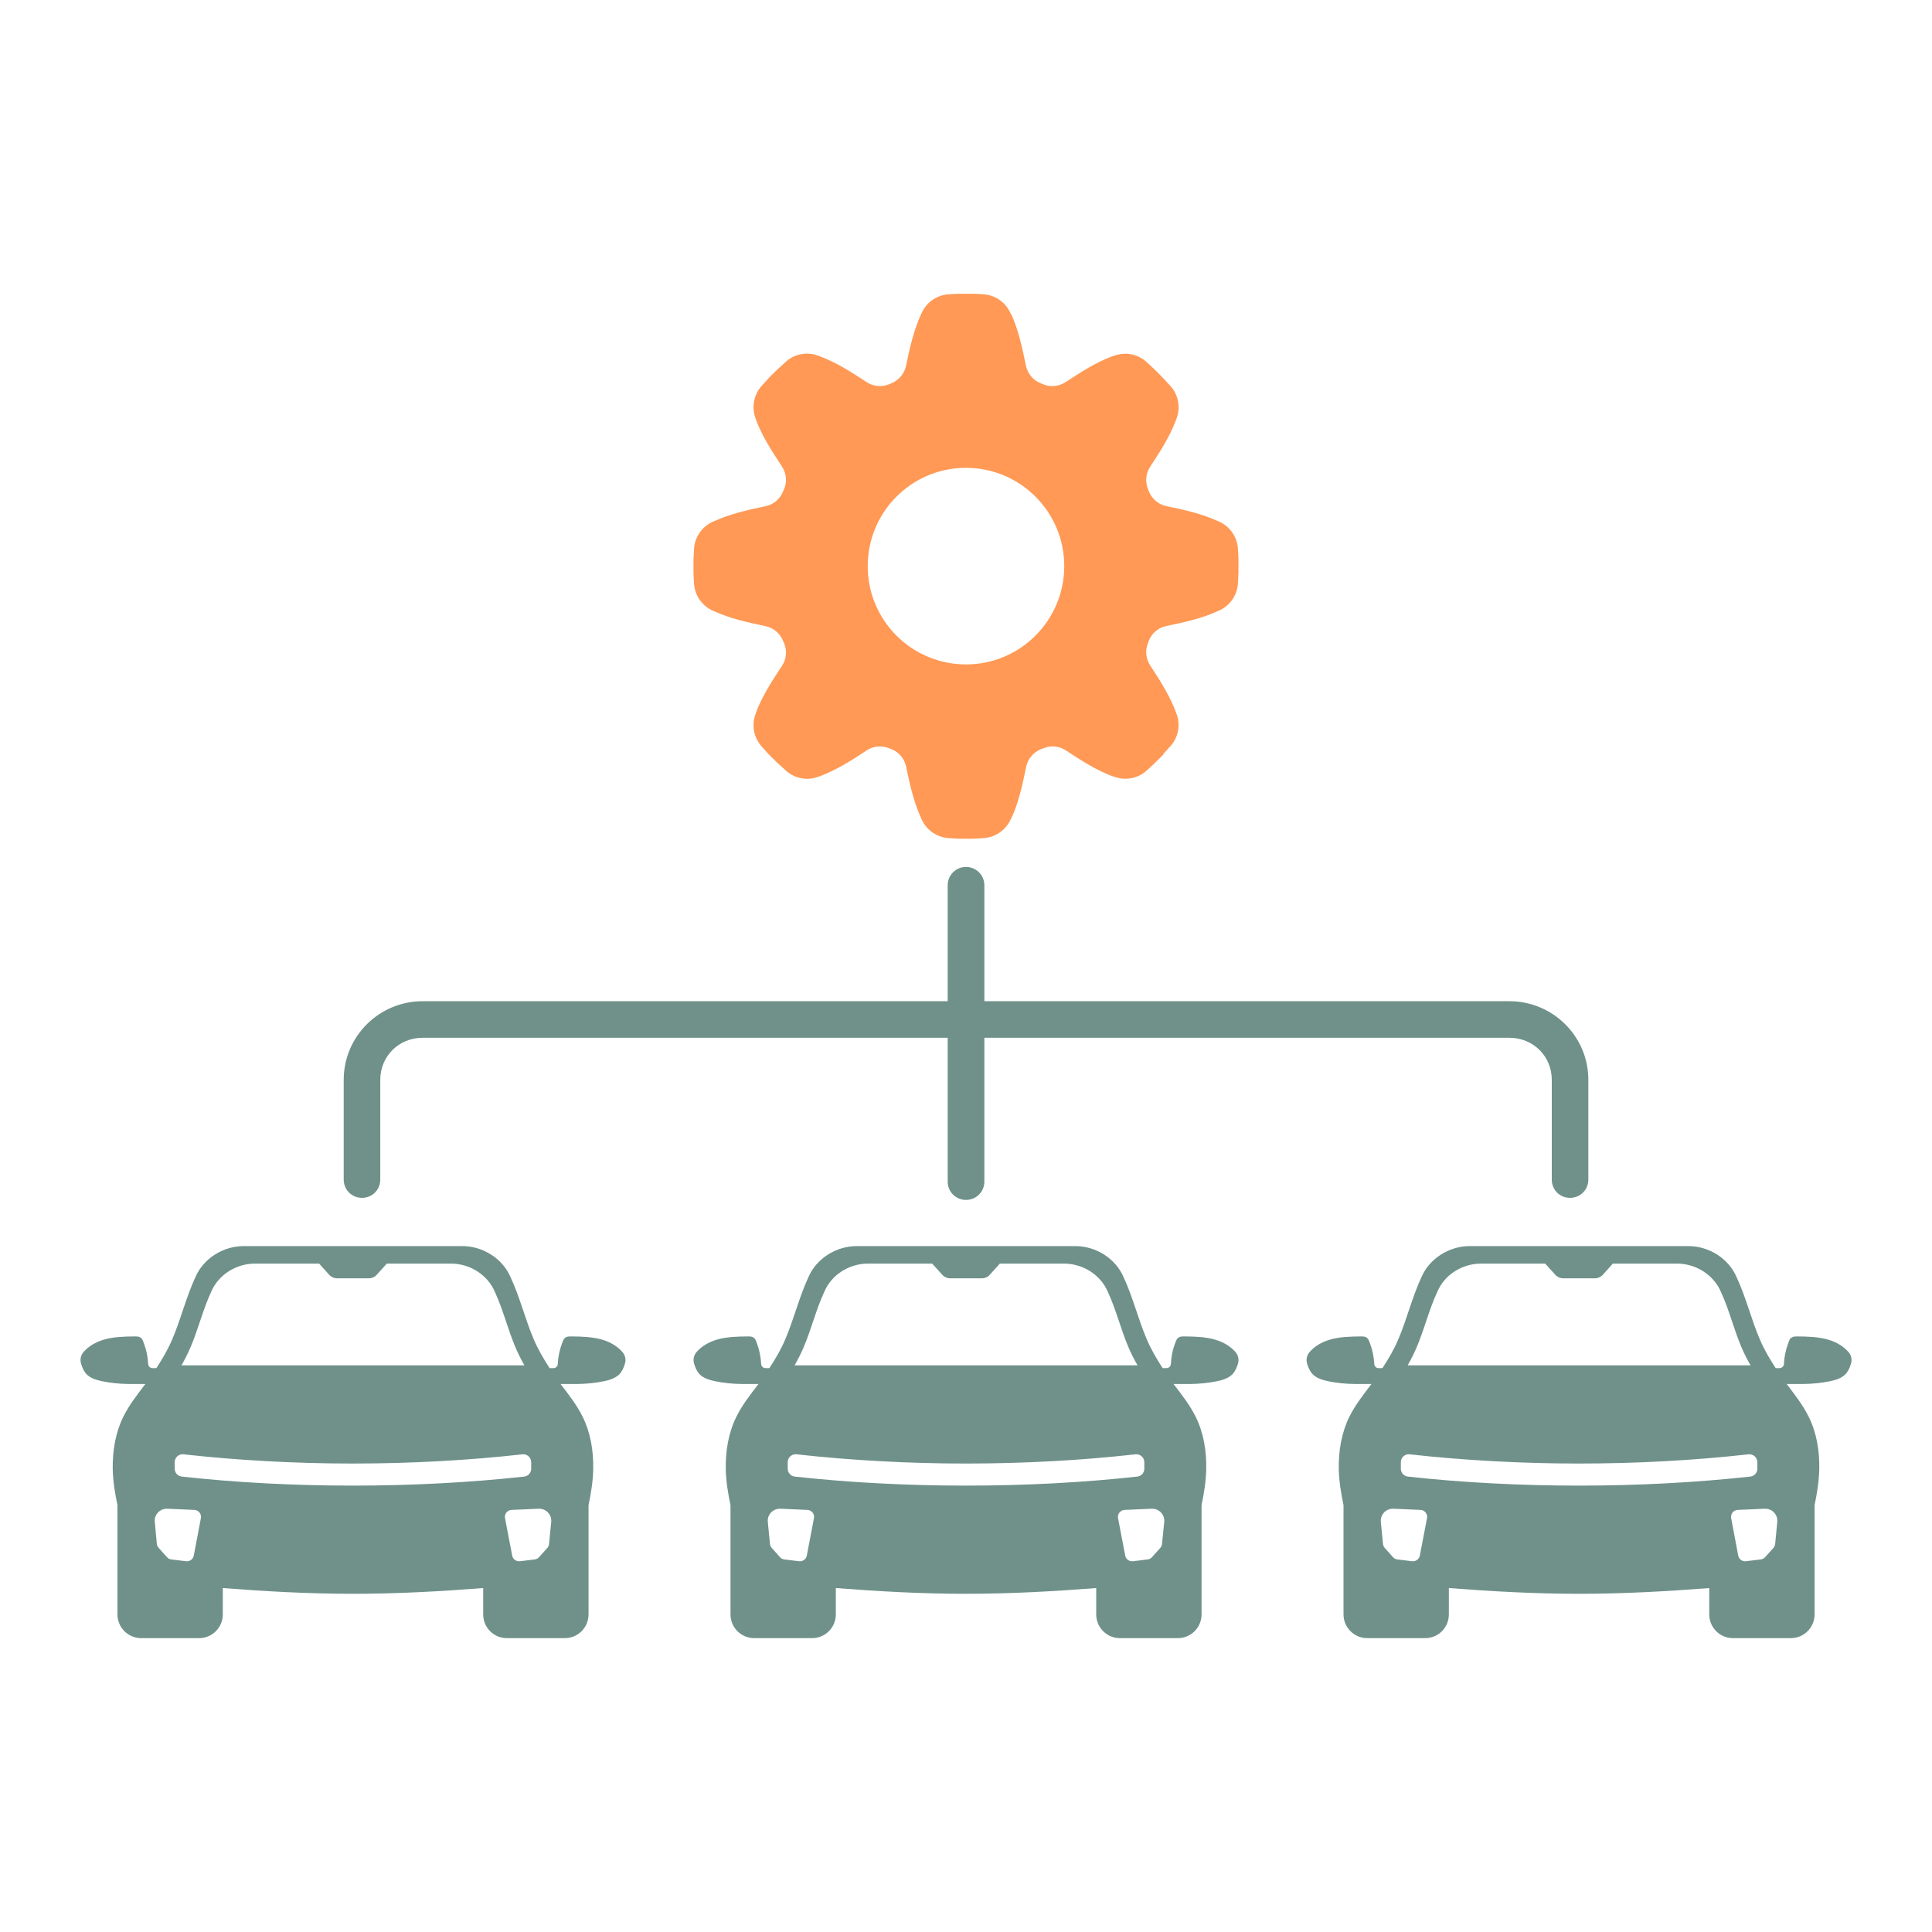
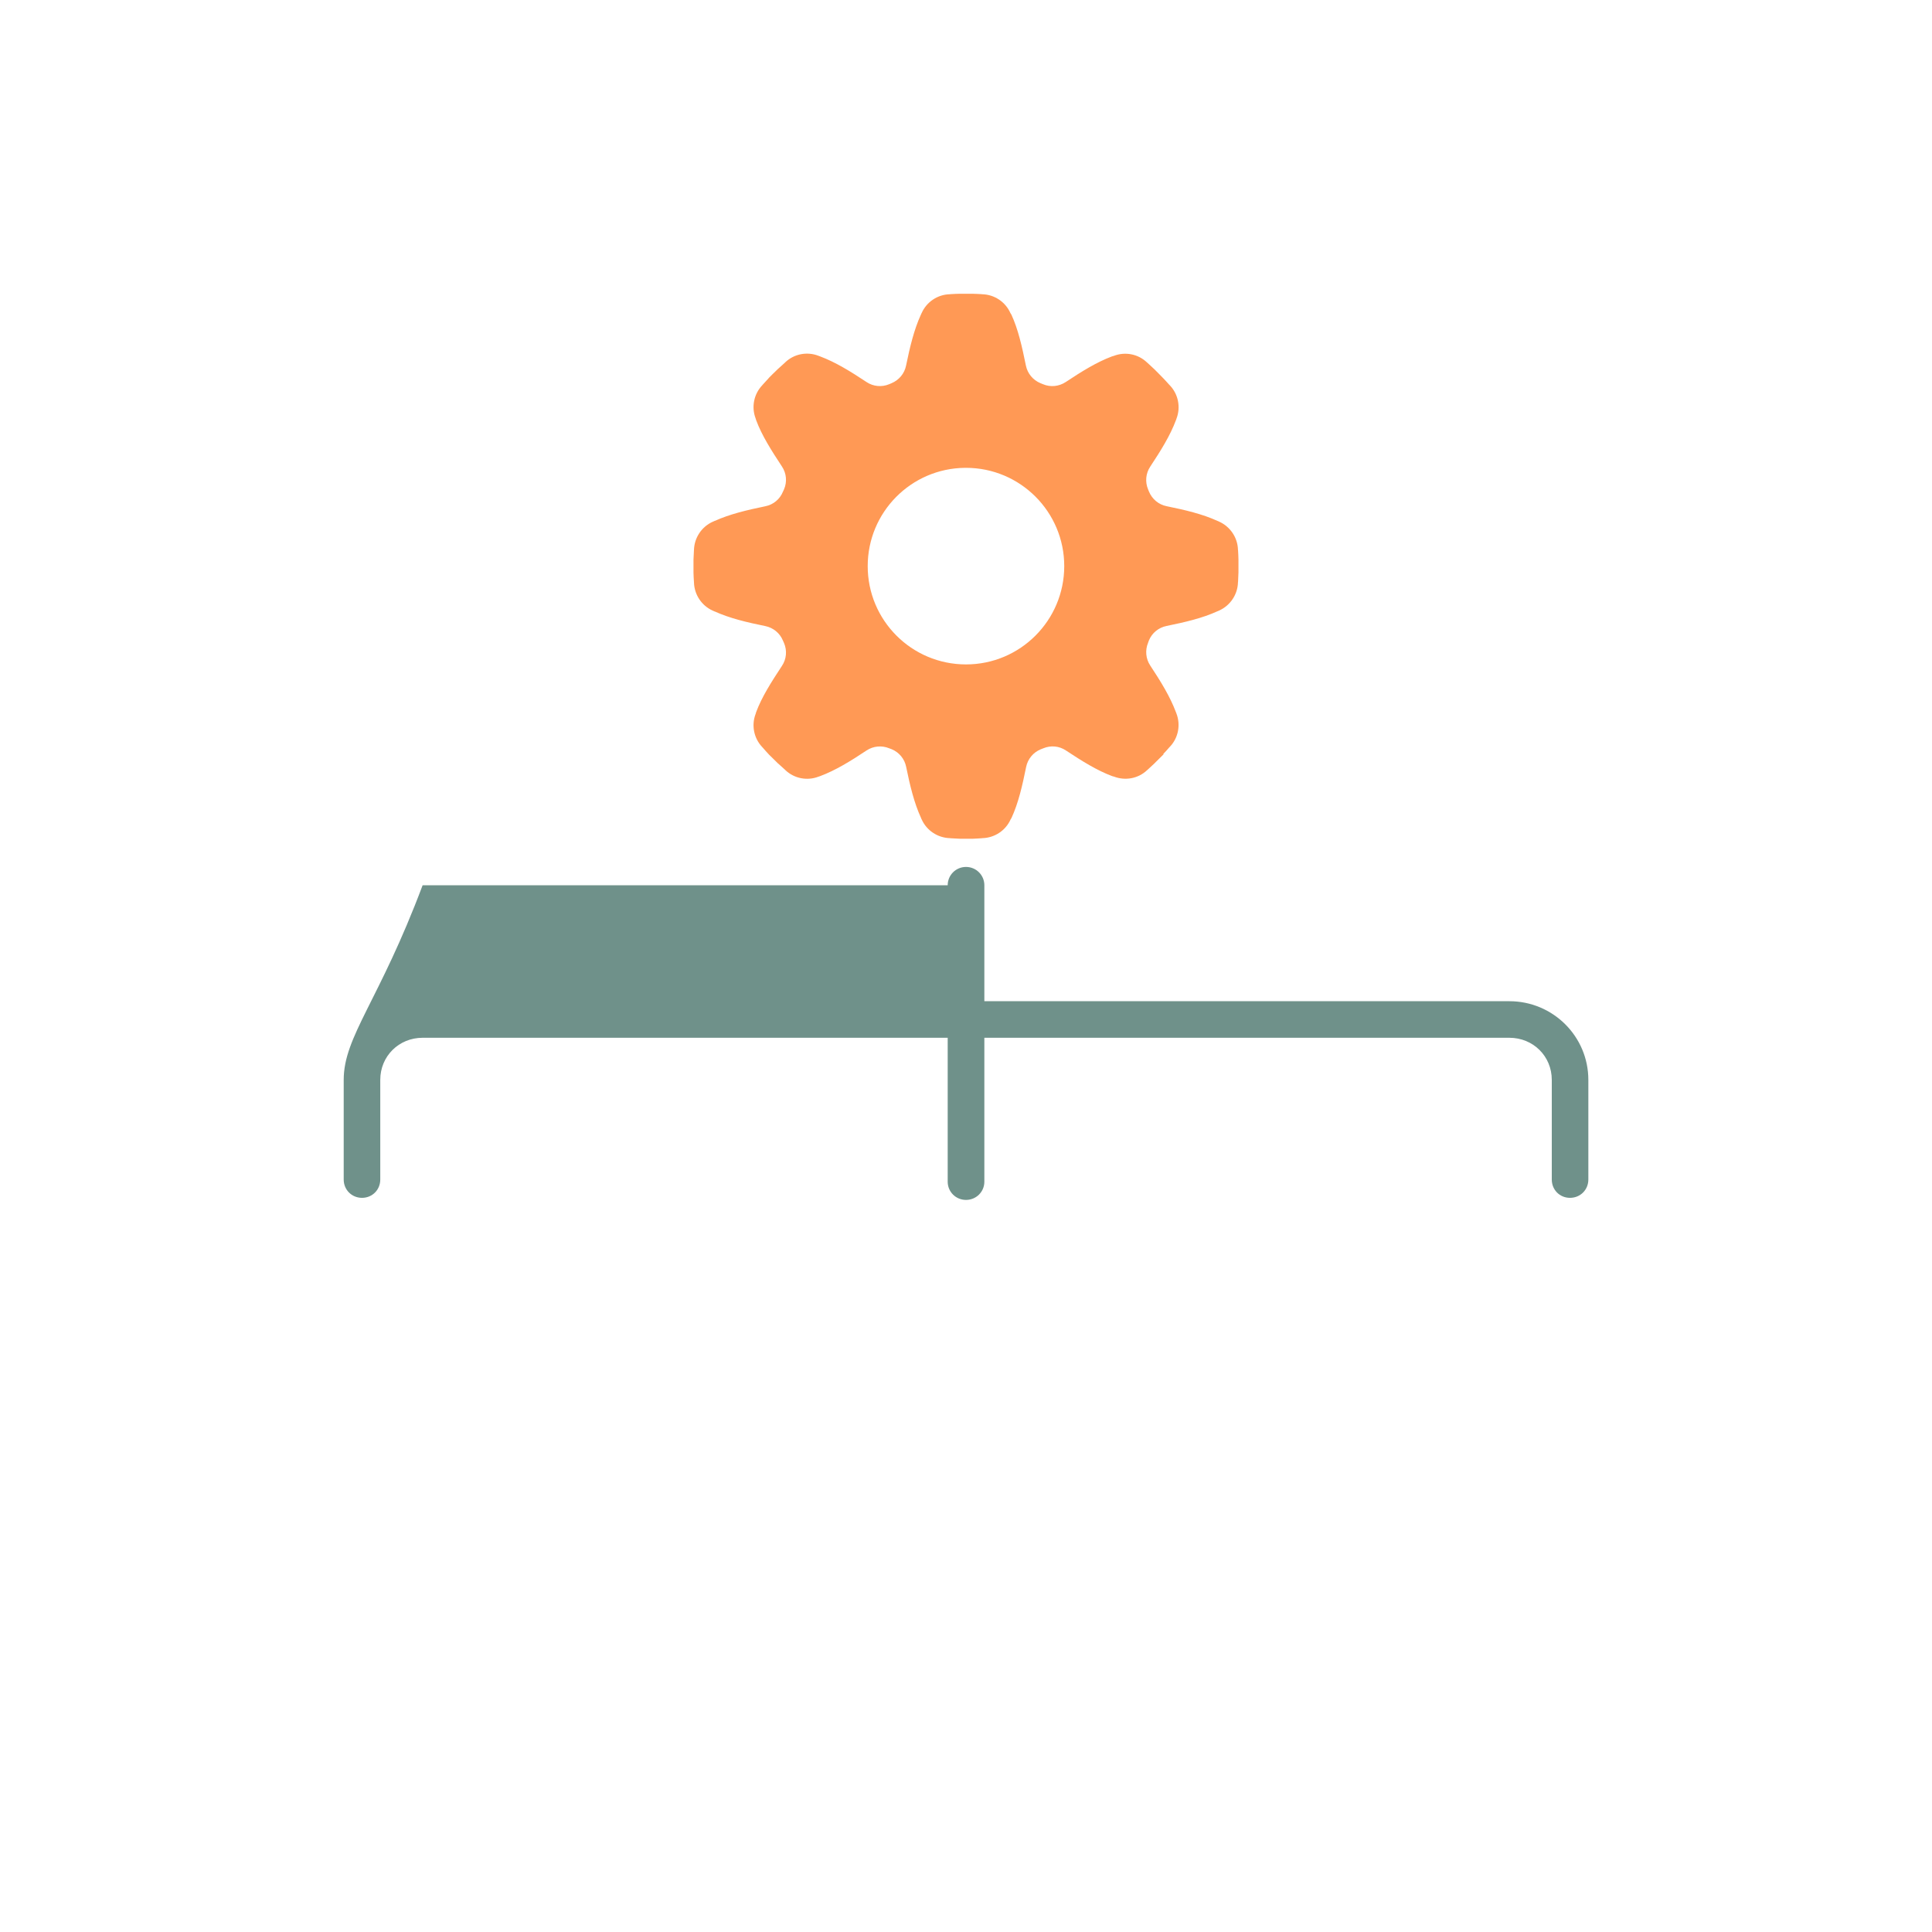
<svg xmlns="http://www.w3.org/2000/svg" width="40" height="40" viewBox="0 0 40 40" fill="none">
  <path d="M19.866 6.082C19.804 6.083 19.744 6.086 19.681 6.09C19.676 6.091 19.67 6.091 19.664 6.092C19.411 6.098 19.184 6.251 19.082 6.481C19.081 6.482 19.08 6.485 19.078 6.487C19.078 6.487 19.079 6.486 19.077 6.491L19.075 6.495C19.073 6.499 19.074 6.499 19.069 6.51C19.068 6.512 19.067 6.514 19.065 6.517C18.925 6.824 18.839 7.179 18.759 7.57C18.726 7.733 18.614 7.868 18.46 7.933C18.453 7.935 18.438 7.943 18.411 7.954C18.257 8.019 18.08 8.003 17.941 7.91C17.608 7.689 17.295 7.496 16.977 7.378C16.966 7.374 16.956 7.37 16.945 7.366C16.71 7.275 16.442 7.326 16.259 7.5C16.256 7.504 16.252 7.507 16.248 7.511C16.195 7.558 16.155 7.594 16.111 7.635C16.11 7.636 16.108 7.636 16.106 7.638L16.105 7.64L16.102 7.643C16.073 7.671 16.045 7.697 16.017 7.726L16.014 7.729L16.012 7.731L16.01 7.732L16.006 7.736C15.977 7.763 15.951 7.791 15.922 7.82L15.919 7.824H15.918L15.916 7.825V7.828C15.873 7.873 15.832 7.918 15.791 7.965C15.787 7.969 15.784 7.972 15.781 7.977C15.608 8.159 15.554 8.427 15.644 8.662C15.648 8.675 15.652 8.688 15.656 8.701C15.773 9.016 15.97 9.325 16.189 9.658C16.283 9.798 16.299 9.976 16.233 10.13C16.221 10.159 16.212 10.176 16.209 10.182C16.146 10.336 16.011 10.448 15.848 10.481C15.458 10.561 15.104 10.646 14.796 10.786C14.795 10.786 14.791 10.787 14.788 10.787V10.786L14.777 10.794L14.772 10.796L14.757 10.802C14.527 10.905 14.375 11.133 14.368 11.386C14.368 11.391 14.367 11.396 14.367 11.401C14.363 11.464 14.36 11.523 14.358 11.587V11.591V11.593V11.6V11.715V11.718V11.722V11.723V11.725V11.727V11.73V11.845V11.85V11.852V11.857C14.36 11.919 14.362 11.979 14.367 12.042C14.367 12.047 14.367 12.054 14.368 12.059C14.375 12.312 14.527 12.54 14.757 12.643L14.772 12.649H14.773C14.775 12.65 14.777 12.652 14.78 12.653L14.788 12.659V12.658C14.79 12.658 14.794 12.658 14.796 12.659C15.104 12.799 15.458 12.884 15.848 12.963C16.01 12.997 16.146 13.108 16.209 13.261C16.212 13.266 16.221 13.285 16.233 13.315C16.299 13.47 16.283 13.647 16.189 13.787C15.97 14.12 15.773 14.428 15.656 14.742C15.652 14.756 15.649 14.768 15.644 14.782C15.554 15.017 15.608 15.285 15.781 15.467C15.784 15.47 15.787 15.474 15.791 15.478C15.832 15.525 15.873 15.572 15.916 15.617L15.918 15.62L15.919 15.621H15.921L15.924 15.626C15.952 15.655 15.98 15.681 16.009 15.709L16.012 15.713L16.014 15.714L16.015 15.716L16.019 15.719C16.047 15.747 16.074 15.774 16.103 15.802L16.106 15.805L16.108 15.807C16.11 15.808 16.111 15.809 16.113 15.81C16.156 15.851 16.197 15.888 16.25 15.934L16.261 15.945C16.444 16.119 16.712 16.17 16.946 16.08C16.957 16.076 16.968 16.072 16.979 16.069C17.296 15.951 17.61 15.758 17.942 15.537C18.081 15.445 18.257 15.429 18.411 15.493C18.437 15.504 18.454 15.51 18.462 15.512C18.616 15.576 18.729 15.713 18.761 15.877C18.841 16.268 18.926 16.622 19.067 16.93C19.068 16.932 19.069 16.934 19.07 16.936C19.075 16.947 19.073 16.948 19.075 16.951L19.077 16.953C19.079 16.957 19.078 16.958 19.078 16.958C19.079 16.959 19.08 16.962 19.082 16.964C19.184 17.194 19.413 17.346 19.666 17.353C19.671 17.353 19.677 17.354 19.682 17.355C19.746 17.358 19.805 17.363 19.868 17.365H19.874H19.876H19.881H20.001H20.011H20.131H20.141H20.143C20.205 17.364 20.263 17.358 20.325 17.355C20.33 17.354 20.335 17.354 20.34 17.353C20.594 17.346 20.822 17.194 20.924 16.964C20.929 16.956 20.934 16.947 20.939 16.94V16.938H20.94C20.94 16.936 20.942 16.935 20.942 16.935C21.084 16.627 21.166 16.271 21.245 15.879C21.278 15.715 21.392 15.577 21.546 15.514C21.56 15.508 21.578 15.502 21.6 15.493C21.754 15.428 21.929 15.444 22.068 15.537C22.401 15.757 22.711 15.951 23.027 16.069C23.04 16.072 23.052 16.075 23.064 16.079C23.301 16.169 23.568 16.119 23.751 15.944C23.755 15.94 23.759 15.937 23.763 15.934C23.811 15.891 23.858 15.847 23.903 15.804L23.909 15.797L23.991 15.716L24.093 15.615L24.083 15.612C24.126 15.568 24.164 15.525 24.21 15.472C24.214 15.467 24.218 15.464 24.222 15.46C24.396 15.277 24.447 15.008 24.357 14.773L24.347 14.746C24.347 14.746 24.345 14.744 24.345 14.742C24.226 14.424 24.033 14.11 23.813 13.777C23.722 13.638 23.706 13.464 23.769 13.31C23.776 13.295 23.781 13.277 23.787 13.26C23.85 13.105 23.987 12.993 24.152 12.96C24.543 12.88 24.897 12.797 25.205 12.656C25.206 12.655 25.211 12.654 25.213 12.653C25.223 12.649 25.226 12.648 25.229 12.646L25.231 12.645C25.236 12.642 25.236 12.643 25.236 12.643C25.237 12.642 25.241 12.641 25.242 12.64C25.471 12.537 25.625 12.309 25.631 12.055C25.631 12.05 25.632 12.044 25.633 12.039C25.637 11.974 25.639 11.914 25.641 11.849V11.723V11.72V11.717V11.591V11.59C25.64 11.526 25.637 11.464 25.633 11.399C25.632 11.394 25.631 11.39 25.631 11.385C25.625 11.131 25.471 10.903 25.241 10.8C25.239 10.8 25.237 10.799 25.236 10.797C25.236 10.797 25.236 10.798 25.231 10.796L25.229 10.794C25.226 10.792 25.223 10.792 25.213 10.787C25.211 10.787 25.206 10.786 25.205 10.784C24.897 10.644 24.543 10.559 24.152 10.48C23.988 10.447 23.853 10.333 23.789 10.179C23.782 10.161 23.775 10.145 23.769 10.13C23.706 9.977 23.721 9.802 23.813 9.663C24.033 9.33 24.229 9.016 24.347 8.698C24.347 8.698 24.349 8.696 24.349 8.694L24.358 8.667C24.448 8.432 24.396 8.163 24.222 7.98C24.218 7.976 24.214 7.973 24.21 7.968C24.164 7.917 24.126 7.874 24.083 7.83L23.986 7.731L23.904 7.649L23.898 7.643C23.853 7.6 23.806 7.556 23.758 7.513C23.755 7.509 23.75 7.506 23.746 7.503C23.562 7.328 23.296 7.277 23.06 7.368C23.047 7.372 23.035 7.376 23.022 7.379C22.706 7.497 22.396 7.69 22.064 7.91C21.924 8.002 21.749 8.02 21.595 7.955C21.573 7.946 21.554 7.938 21.541 7.933C21.386 7.869 21.273 7.732 21.24 7.568C21.16 7.176 21.081 6.82 20.939 6.512C20.939 6.512 20.936 6.51 20.936 6.508H20.934V6.505C20.929 6.497 20.924 6.488 20.919 6.481C20.817 6.251 20.589 6.098 20.335 6.092C20.33 6.092 20.325 6.091 20.32 6.09C20.258 6.087 20.2 6.083 20.138 6.082H20.136H20.128H20.008H19.998H19.878H19.873H19.871H19.866ZM19.979 9.686H20C21.123 9.686 22.034 10.597 22.034 11.72C22.034 12.844 21.124 13.756 20 13.756C18.875 13.756 17.964 12.844 17.965 11.72C17.965 10.605 18.863 9.697 19.979 9.686Z" fill="#FF9955" />
-   <path d="M5.046 25.799C4.619 25.799 4.208 26.056 4.043 26.448C3.852 26.859 3.746 27.309 3.565 27.732C3.476 27.941 3.361 28.136 3.238 28.325H3.151C3.107 28.323 3.072 28.286 3.068 28.242C3.061 28.095 3.031 27.951 2.98 27.814C2.973 27.796 2.965 27.775 2.958 27.757C2.939 27.705 2.891 27.671 2.837 27.671C2.829 27.671 2.814 27.669 2.805 27.669H2.803C2.745 27.669 2.684 27.671 2.626 27.672C2.415 27.679 2.2 27.7 2.009 27.788C1.91 27.833 1.818 27.895 1.745 27.975C1.74 27.98 1.735 27.985 1.73 27.991C1.69 28.037 1.667 28.096 1.667 28.157C1.667 28.185 1.671 28.212 1.68 28.239C1.704 28.32 1.74 28.401 1.8 28.46C1.84 28.499 1.89 28.527 1.942 28.548C1.995 28.569 2.05 28.583 2.105 28.595C2.291 28.634 2.48 28.652 2.67 28.654H2.688H3.01C2.842 28.874 2.672 29.09 2.552 29.334C2.39 29.664 2.328 30.04 2.334 30.41C2.338 30.664 2.38 30.914 2.432 31.163V31.24V31.753V32.4V32.911V33.424C2.432 33.696 2.651 33.916 2.924 33.916H4.121C4.394 33.916 4.613 33.696 4.613 33.424V32.911V32.879C5.491 32.947 6.392 32.998 7.308 32.998C8.225 32.998 9.126 32.947 10.004 32.879V32.911V33.424C10.004 33.696 10.221 33.916 10.493 33.916H11.693C11.966 33.916 12.185 33.696 12.185 33.424V32.911V32.4V31.753V31.24V31.163C12.237 30.914 12.278 30.663 12.282 30.41C12.289 30.04 12.227 29.664 12.064 29.334C11.944 29.09 11.774 28.873 11.605 28.654H11.929H11.947C12.137 28.652 12.326 28.634 12.512 28.595C12.567 28.583 12.621 28.57 12.673 28.548C12.725 28.526 12.776 28.498 12.816 28.46C12.876 28.402 12.912 28.32 12.937 28.239C12.946 28.213 12.95 28.186 12.95 28.157C12.95 28.096 12.927 28.036 12.886 27.991C12.881 27.985 12.876 27.98 12.871 27.975C12.798 27.895 12.706 27.833 12.608 27.788C12.416 27.701 12.2 27.679 11.989 27.672C11.93 27.671 11.871 27.669 11.812 27.669C11.803 27.669 11.789 27.671 11.779 27.671C11.725 27.671 11.677 27.705 11.659 27.757C11.65 27.775 11.643 27.796 11.636 27.814C11.584 27.951 11.555 28.095 11.548 28.242C11.546 28.286 11.51 28.323 11.465 28.325H11.379C11.256 28.136 11.141 27.941 11.052 27.732C10.871 27.309 10.765 26.859 10.573 26.448C10.408 26.055 9.997 25.799 9.571 25.799H7.308H5.046ZM17.738 25.799C17.311 25.799 16.9 26.056 16.735 26.448C16.544 26.859 16.438 27.309 16.257 27.732C16.169 27.941 16.053 28.136 15.93 28.325H15.843C15.799 28.323 15.762 28.286 15.759 28.242C15.751 28.095 15.723 27.951 15.672 27.814C15.665 27.796 15.657 27.775 15.65 27.757C15.631 27.705 15.584 27.671 15.529 27.671C15.52 27.671 15.506 27.669 15.497 27.669C15.438 27.669 15.379 27.671 15.319 27.672C15.108 27.679 14.893 27.7 14.701 27.788C14.602 27.833 14.51 27.895 14.437 27.975C14.432 27.98 14.428 27.985 14.422 27.991C14.382 28.037 14.359 28.096 14.359 28.157C14.359 28.185 14.363 28.212 14.372 28.239C14.396 28.32 14.432 28.401 14.492 28.46C14.533 28.499 14.582 28.527 14.634 28.548C14.687 28.569 14.742 28.583 14.797 28.595C14.983 28.634 15.172 28.652 15.362 28.654H15.38H15.704C15.535 28.874 15.364 29.09 15.245 29.334C15.082 29.664 15.02 30.04 15.026 30.41C15.03 30.664 15.072 30.914 15.124 31.163V31.24V31.753V32.4V32.911V33.424C15.124 33.696 15.343 33.916 15.616 33.916H16.814C17.086 33.916 17.305 33.696 17.305 33.424V32.911V32.879C18.183 32.947 19.084 32.998 20 32.998C20.917 32.998 21.818 32.947 22.696 32.879V32.911V33.424C22.696 33.696 22.916 33.916 23.187 33.916H24.385C24.657 33.916 24.877 33.696 24.877 33.424V32.911V32.4V31.753V31.24V31.163C24.929 30.914 24.969 30.663 24.974 30.41C24.981 30.04 24.919 29.664 24.756 29.334C24.635 29.09 24.465 28.873 24.297 28.654H24.621H24.639C24.829 28.652 25.018 28.634 25.204 28.595C25.259 28.583 25.315 28.57 25.366 28.548C25.418 28.526 25.468 28.498 25.508 28.46C25.568 28.402 25.604 28.32 25.629 28.239C25.638 28.213 25.642 28.186 25.642 28.157C25.642 28.096 25.619 28.036 25.578 27.991C25.573 27.985 25.569 27.98 25.564 27.975C25.49 27.895 25.399 27.833 25.3 27.788C25.108 27.701 24.893 27.679 24.681 27.672C24.623 27.671 24.563 27.669 24.504 27.669C24.495 27.669 24.48 27.671 24.471 27.671C24.418 27.671 24.369 27.705 24.351 27.757C24.343 27.775 24.335 27.796 24.328 27.814C24.276 27.951 24.248 28.095 24.242 28.242C24.238 28.286 24.201 28.323 24.157 28.325H24.071C23.948 28.136 23.833 27.941 23.744 27.732C23.563 27.309 23.457 26.859 23.265 26.448C23.1 26.055 22.689 25.799 22.263 25.799H20H17.738ZM30.43 25.799C30.003 25.799 29.592 26.056 29.427 26.448C29.236 26.859 29.13 27.309 28.949 27.732C28.861 27.941 28.746 28.136 28.622 28.325H28.535C28.491 28.323 28.456 28.286 28.453 28.242C28.445 28.095 28.415 27.951 28.365 27.814C28.357 27.796 28.349 27.775 28.342 27.757C28.324 27.705 28.276 27.671 28.221 27.671C28.212 27.671 28.199 27.669 28.189 27.669C28.13 27.669 28.07 27.671 28.011 27.672C27.8 27.679 27.585 27.7 27.393 27.788C27.294 27.833 27.202 27.895 27.129 27.975C27.124 27.98 27.12 27.985 27.115 27.991C27.074 28.037 27.051 28.096 27.051 28.157C27.051 28.185 27.055 28.212 27.064 28.239C27.088 28.32 27.124 28.401 27.185 28.46C27.225 28.499 27.275 28.527 27.328 28.548C27.38 28.569 27.434 28.583 27.489 28.595C27.675 28.634 27.864 28.652 28.054 28.654H28.072H28.395C28.228 28.874 28.057 29.09 27.936 29.334C27.774 29.664 27.712 30.04 27.718 30.41C27.723 30.664 27.764 30.914 27.816 31.163V31.24V31.753V32.4V32.911V33.424C27.816 33.696 28.036 33.916 28.308 33.916H29.507C29.779 33.916 29.997 33.696 29.997 33.424V32.911V32.879C30.875 32.947 31.776 32.998 32.692 32.998C33.609 32.998 34.51 32.947 35.388 32.879V32.911V33.424C35.388 33.696 35.608 33.916 35.879 33.916H37.077C37.349 33.916 37.569 33.696 37.569 33.424V32.911V32.4V31.753V31.24V31.163C37.621 30.914 37.661 30.663 37.666 30.41C37.673 30.04 37.612 29.664 37.448 29.334C37.327 29.09 37.158 28.873 36.991 28.654H37.313H37.333C37.523 28.652 37.71 28.634 37.896 28.595C37.951 28.583 38.007 28.57 38.059 28.548C38.11 28.526 38.16 28.498 38.2 28.46C38.26 28.402 38.296 28.32 38.321 28.239C38.33 28.212 38.334 28.185 38.334 28.157C38.334 28.096 38.311 28.036 38.27 27.991C38.265 27.985 38.261 27.98 38.255 27.975C38.182 27.895 38.091 27.833 37.992 27.788C37.8 27.701 37.587 27.679 37.375 27.672C37.317 27.671 37.256 27.669 37.198 27.669H37.196C37.187 27.669 37.173 27.671 37.165 27.671C37.112 27.671 37.06 27.705 37.043 27.757C37.035 27.775 37.029 27.796 37.022 27.814C36.97 27.951 36.941 28.095 36.934 28.242C36.931 28.286 36.894 28.323 36.849 28.325H36.763C36.64 28.136 36.525 27.941 36.436 27.732C36.255 27.309 36.149 26.859 35.957 26.448C35.792 26.055 35.381 25.799 34.955 25.799H32.692H30.43ZM5.274 26.162H6.608L6.815 26.393C6.856 26.439 6.917 26.466 6.978 26.466H7.639C7.7 26.466 7.76 26.439 7.8 26.393L8.008 26.162H9.343C9.726 26.162 10.096 26.393 10.245 26.746C10.417 27.115 10.512 27.52 10.674 27.9C10.728 28.026 10.79 28.15 10.858 28.268H3.757C3.825 28.149 3.888 28.026 3.942 27.9C4.105 27.52 4.2 27.116 4.372 26.746C4.52 26.393 4.89 26.162 5.274 26.162ZM17.966 26.162H19.3L19.509 26.393C19.55 26.439 19.609 26.466 19.67 26.466H20.331C20.392 26.466 20.452 26.439 20.492 26.393L20.7 26.162H22.035C22.418 26.162 22.788 26.393 22.936 26.746C23.109 27.115 23.203 27.52 23.366 27.9C23.419 28.026 23.483 28.15 23.552 28.268H16.451C16.519 28.149 16.582 28.026 16.636 27.9C16.799 27.52 16.893 27.116 17.066 26.746C17.213 26.393 17.582 26.162 17.966 26.162ZM30.658 26.162H31.992L32.201 26.393C32.242 26.439 32.301 26.466 32.362 26.466H33.023C33.084 26.466 33.145 26.439 33.185 26.393L33.392 26.162H34.727C35.11 26.162 35.48 26.393 35.629 26.746C35.801 27.115 35.895 27.52 36.058 27.9C36.112 28.026 36.175 28.15 36.244 28.268H29.144C29.212 28.149 29.274 28.026 29.328 27.9C29.491 27.52 29.585 27.116 29.758 26.746C29.904 26.393 30.274 26.162 30.658 26.162ZM3.773 30.109H3.778C3.785 30.109 3.792 30.11 3.799 30.11C4.905 30.233 6.105 30.301 7.308 30.301C8.512 30.301 9.712 30.234 10.817 30.11C10.907 30.1 10.987 30.166 10.996 30.257C10.996 30.263 10.998 30.267 10.998 30.273V30.408C10.998 30.491 10.936 30.562 10.853 30.571C9.734 30.694 8.522 30.758 7.308 30.758C6.095 30.758 4.883 30.695 3.763 30.571C3.68 30.562 3.617 30.491 3.617 30.408V30.273C3.617 30.185 3.686 30.113 3.773 30.109ZM16.465 30.109H16.47C16.477 30.109 16.485 30.11 16.491 30.11C17.597 30.233 18.797 30.301 20 30.301C21.204 30.301 22.404 30.234 23.509 30.11C23.599 30.1 23.68 30.164 23.69 30.255C23.692 30.261 23.692 30.267 23.692 30.273V30.408C23.692 30.492 23.629 30.563 23.545 30.571C22.426 30.695 21.214 30.758 20 30.758C18.787 30.758 17.575 30.695 16.455 30.571C16.372 30.562 16.309 30.491 16.309 30.408V30.273C16.309 30.186 16.377 30.113 16.465 30.109ZM29.157 30.109H29.162C29.169 30.109 29.177 30.11 29.183 30.11C30.288 30.233 31.489 30.301 32.692 30.301C33.896 30.301 35.096 30.234 36.202 30.11C36.291 30.1 36.372 30.164 36.382 30.255C36.384 30.261 36.384 30.267 36.384 30.273V30.408C36.384 30.492 36.321 30.563 36.237 30.571C35.118 30.694 33.906 30.758 32.692 30.758C31.479 30.758 30.267 30.695 29.148 30.571C29.064 30.561 29.003 30.491 29.003 30.408V30.273C29.003 30.186 29.071 30.114 29.157 30.109ZM3.451 31.237H3.47L4.024 31.261C4.111 31.264 4.176 31.346 4.159 31.432L4.012 32.207C3.998 32.282 3.928 32.332 3.853 32.324L3.545 32.286C3.51 32.282 3.478 32.266 3.456 32.239L3.285 32.047C3.265 32.025 3.25 31.995 3.247 31.964L3.205 31.513C3.204 31.503 3.203 31.493 3.203 31.482C3.203 31.347 3.314 31.237 3.451 31.237ZM11.146 31.237H11.166C11.302 31.237 11.413 31.347 11.413 31.484C11.413 31.495 11.413 31.504 11.412 31.515L11.367 31.966C11.365 31.997 11.352 32.026 11.332 32.049L11.161 32.239C11.137 32.265 11.105 32.282 11.071 32.286L10.764 32.324C10.689 32.333 10.618 32.282 10.604 32.207L10.456 31.432C10.439 31.345 10.504 31.265 10.591 31.261L11.146 31.237ZM16.143 31.237H16.162L16.716 31.261C16.803 31.264 16.869 31.346 16.852 31.432L16.704 32.207C16.69 32.282 16.62 32.332 16.545 32.324L16.237 32.286C16.202 32.282 16.17 32.266 16.148 32.239L15.977 32.047C15.957 32.025 15.944 31.995 15.941 31.964L15.897 31.513C15.896 31.503 15.896 31.493 15.896 31.482C15.896 31.347 16.007 31.237 16.143 31.237ZM23.838 31.237H23.858C23.994 31.237 24.105 31.347 24.105 31.484C24.105 31.495 24.105 31.504 24.104 31.515L24.058 31.966C24.055 31.997 24.043 32.026 24.022 32.049L23.851 32.239C23.829 32.265 23.797 32.282 23.763 32.286L23.456 32.324C23.381 32.333 23.31 32.282 23.296 32.207L23.148 31.432C23.131 31.345 23.197 31.265 23.285 31.261L23.838 31.237ZM28.835 31.237H28.855L29.41 31.261C29.497 31.264 29.561 31.346 29.545 31.432L29.396 32.207C29.381 32.282 29.311 32.332 29.237 32.324L28.929 32.286C28.895 32.282 28.862 32.266 28.84 32.239L28.669 32.047C28.649 32.025 28.637 31.995 28.633 31.964L28.589 31.513C28.587 31.503 28.588 31.493 28.588 31.482C28.588 31.347 28.698 31.237 28.835 31.237ZM36.53 31.237H36.55C36.687 31.237 36.797 31.347 36.797 31.484C36.797 31.495 36.797 31.504 36.796 31.515L36.753 31.966C36.75 31.997 36.737 32.026 36.716 32.049L36.545 32.239C36.522 32.265 36.49 32.282 36.455 32.286L36.148 32.324C36.073 32.333 36.002 32.282 35.988 32.207L35.842 31.432C35.825 31.345 35.889 31.265 35.977 31.261L36.53 31.237Z" fill="#6F918A" />
-   <path d="M20 17.949C19.79 17.949 19.621 18.118 19.621 18.328V20.729H8.75C7.849 20.729 7.116 21.457 7.116 22.358V22.961V23.188V24.421C7.116 24.634 7.283 24.8 7.495 24.8C7.708 24.8 7.873 24.634 7.873 24.421V23.188V22.961V22.358C7.873 21.867 8.258 21.486 8.75 21.486H19.621V24.466C19.621 24.676 19.79 24.843 20 24.843C20.21 24.843 20.38 24.676 20.38 24.466V21.486H20.506H31.25C31.742 21.486 32.128 21.867 32.128 22.358V22.961V23.188V24.421C32.128 24.634 32.292 24.8 32.505 24.8C32.719 24.8 32.885 24.634 32.885 24.421V23.188V22.961V22.358C32.885 21.457 32.152 20.729 31.25 20.729H20.506H20.38V18.328C20.38 18.118 20.21 17.949 20 17.949Z" fill="#6F918A" />
+   <path d="M20 17.949C19.79 17.949 19.621 18.118 19.621 18.328H8.75C7.849 20.729 7.116 21.457 7.116 22.358V22.961V23.188V24.421C7.116 24.634 7.283 24.8 7.495 24.8C7.708 24.8 7.873 24.634 7.873 24.421V23.188V22.961V22.358C7.873 21.867 8.258 21.486 8.75 21.486H19.621V24.466C19.621 24.676 19.79 24.843 20 24.843C20.21 24.843 20.38 24.676 20.38 24.466V21.486H20.506H31.25C31.742 21.486 32.128 21.867 32.128 22.358V22.961V23.188V24.421C32.128 24.634 32.292 24.8 32.505 24.8C32.719 24.8 32.885 24.634 32.885 24.421V23.188V22.961V22.358C32.885 21.457 32.152 20.729 31.25 20.729H20.506H20.38V18.328C20.38 18.118 20.21 17.949 20 17.949Z" fill="#6F918A" />
</svg>